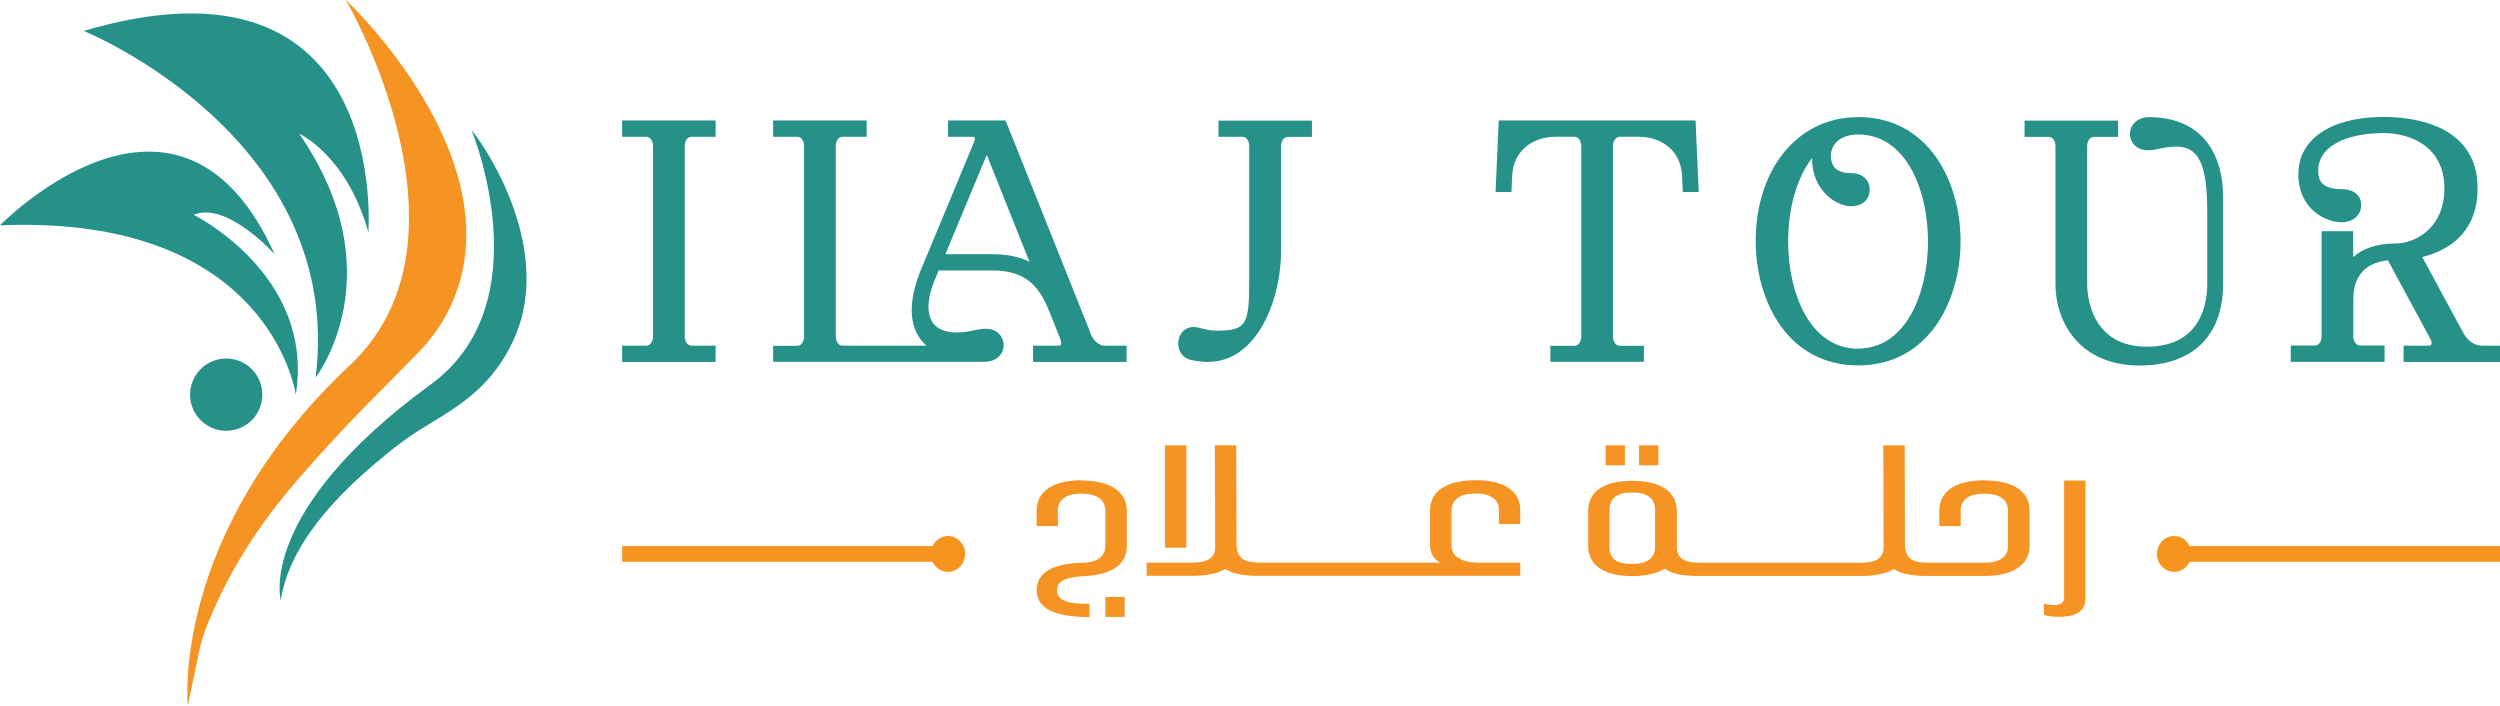
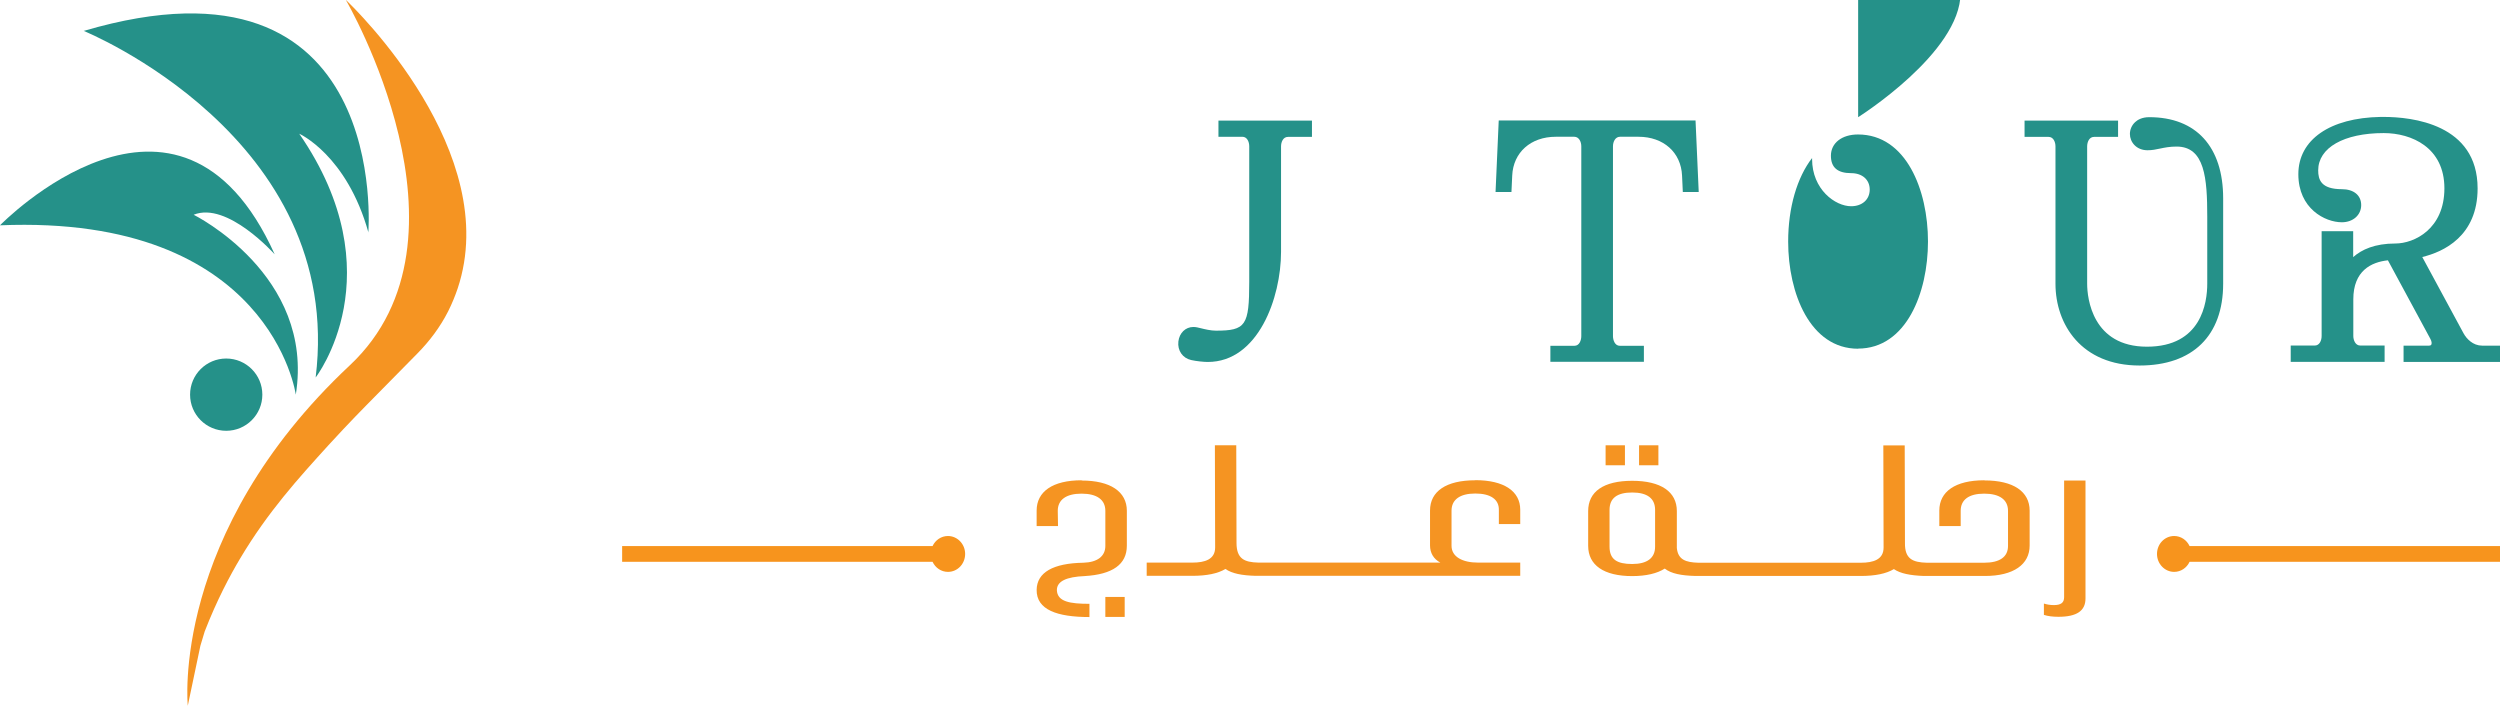
<svg xmlns="http://www.w3.org/2000/svg" id="Layer_2" data-name="Layer 2" viewBox="0 0 196.5 55.46">
  <defs>
    <style>
      .cls-1 {
        fill: #f59422;
      }

      .cls-2 {
        fill: #f7941d;
      }

      .cls-3 {
        fill: #259189;
      }
    </style>
  </defs>
  <g id="Layer_1-2" data-name="Layer 1">
    <g>
      <g>
        <path class="cls-1" d="m27.19,0c.73.69,12.36,11.99,8.78,22.68-.19.56-.43,1.16-.74,1.78-.63,1.24-1.46,2.35-2.44,3.34-1.34,1.36-2.68,2.71-4.01,4.07,0,0-1.36,1.37-2.96,3.12-2.38,2.62-4.76,5.24-6.94,8.9-.8,1.34-1.83,3.27-2.79,5.74l-.34,1.13c-.33,1.57-.66,3.14-.99,4.71,0,0-1.4-13.51,12.74-26.76,10.64-9.98-.31-28.7-.31-28.7Z" />
        <g>
          <circle class="cls-3" cx="17.78" cy="31.02" r="2.84" />
-           <path class="cls-3" d="m37.04,10.21s.08.09.21.26c1.29,1.62,6.3,9.53,3.07,16.35-1.92,4.07-4.86,5.39-7.69,7.2-1.27.81-3.14,2.37-4.25,3.38-2.63,2.4-5.7,5.81-6.31,9.78,0,0-1.93-6.9,11.67-16.88,9.01-6.42,3.31-20.1,3.31-20.1Z" />
          <path class="cls-3" d="m28.95,18.28S30.81-4.71,6.58,2.43c0,0,20.56,8.34,18.23,27.24,0,0,6.32-8.13-1.29-19.16,0,0,3.74,1.67,5.44,7.77Z" />
          <path class="cls-3" d="m0,17.71s14.05-14.44,21.59,2.28c0,0-3.73-4.19-6.37-3.11,0,0,9.53,4.71,8.03,14.14,0,0-1.97-14.19-23.25-13.31Z" />
        </g>
      </g>
      <g>
        <g>
          <g>
            <rect class="cls-1" x="86.88" y="46.92" width="1.52" height="1.57" />
            <path class="cls-1" d="m85.01,37.75c-2.27,0-3.53.89-3.53,2.38v1.22h1.68l-.02-1.2c0-.87.66-1.35,1.87-1.35s1.87.48,1.87,1.35v2.76c0,.82-.64,1.29-1.73,1.32-2.37.04-3.65.76-3.67,2.13-.02,1.57,1.61,2.14,4.15,2.14v-1.04c-1.52,0-2.53-.16-2.56-1.08,0-.7.76-1.04,2.18-1.1,2.2-.13,3.32-.92,3.32-2.39v-2.74c0-1.51-1.3-2.38-3.55-2.38Z" />
-             <rect class="cls-1" x="91.57" y="35" width="1.68" height="8.05" />
            <path class="cls-1" d="m115.95,37.75c-2.27,0-3.55.86-3.55,2.38v2.74c0,.59.28,1.07.81,1.35h-14.31c-1.09-.03-1.71-.29-1.71-1.55l-.02-7.67h-1.68l.02,8.03c0,.94-.81,1.19-1.78,1.19h-3.6v1.04h3.58c1.14,0,2.01-.18,2.61-.54.51.36,1.29.51,2.37.54h0s.24,0,.24,0h20.56v-1.04h-3.32c-1.21,0-2.08-.45-2.08-1.32v-2.76c0-.87.66-1.35,1.87-1.35s1.87.47,1.85,1.3v1.1h1.68v-1.13c0-1.44-1.26-2.32-3.53-2.32Z" />
            <rect class="cls-1" x="126.2" y="35" width="1.52" height="1.57" />
            <rect class="cls-1" x="128.83" y="35" width="1.52" height="1.57" />
            <path class="cls-1" d="m155.96,37.75c-2.27,0-3.53.89-3.53,2.38v1.22h1.68v-1.2c0-.87.64-1.35,1.85-1.35s1.87.48,1.87,1.35v2.76c0,.87-.66,1.32-1.87,1.32h-4.52c-1.09-.03-1.73-.29-1.71-1.55l-.02-7.67h-1.68l.02,8.03c0,.94-.81,1.19-1.78,1.19h-12.79c-.97-.03-1.59-.23-1.68-1.16v-2.9c0-1.52-1.26-2.38-3.51-2.38s-3.46.85-3.46,2.38v2.73c0,1.52,1.23,2.38,3.46,2.38,1.09,0,1.97-.21,2.56-.59.51.4,1.3.55,2.42.58h0s.21,0,.21,0h12.77c1.14,0,2.01-.18,2.61-.54.51.35,1.29.5,2.35.54h0s.24,0,.24,0h4.57c2.25,0,3.51-.91,3.51-2.39v-2.74c0-1.51-1.28-2.38-3.55-2.38Zm-25.87,4.91v.31c0,.89-.62,1.36-1.8,1.36s-1.78-.35-1.78-1.36v-2.9c0-.91.59-1.36,1.78-1.36s1.8.47,1.8,1.36v2.6Z" />
            <path class="cls-1" d="m162.24,37.78v9.16c0,.44-.26.62-.81.62-.28,0-.52-.04-.78-.12v.89c.31.1.69.15,1.14.15,1.45,0,2.13-.47,2.13-1.44v-9.27h-1.68Z" />
          </g>
          <g>
            <path class="cls-2" d="m196.5,42.92h-24.4c-.22-.47-.68-.79-1.21-.79-.75,0-1.35.63-1.35,1.41s.61,1.41,1.35,1.41c.53,0,.99-.32,1.21-.79h24.4v-1.24Z" />
            <path class="cls-2" d="m74.51,42.13c-.53,0-.99.32-1.21.79h-24.4v1.24h24.4c.22.47.68.79,1.21.79.75,0,1.35-.63,1.35-1.41s-.61-1.41-1.35-1.41Z" />
          </g>
        </g>
        <g>
-           <path class="cls-3" d="m48.9,10.75h1.89c.37,0,.54.39.54.75v14.92c0,.36-.17.75-.54.75h-1.89v1.28h7.35v-1.28h-1.89c-.37,0-.54-.39-.54-.75v-14.92c0-.36.17-.75.54-.75h1.89v-1.28h-7.35v1.28Z" />
-           <path class="cls-3" d="m85.74,26.24l-6.7-16.77h-2.39s-2.13,0-2.13,0v1.28h1.86c.16,0,.22.04.23.05.02.02.04.15-.06.39l-4.11,9.88c-.87,2.08-1.01,3.77-.43,5.02.19.41.46.77.81,1.08h-6.59c-.37,0-.54-.39-.54-.75v-14.92c0-.36.17-.75.54-.75h1.89v-1.28h-7.35v1.28h1.89c.37,0,.54.39.54.75v14.92c0,.31-.14.76-.54.76h-1.89v1.26h16.6c.57,0,.92-.21,1.11-.39.26-.24.41-.58.41-.93,0-.62-.49-1.28-1.39-1.28-.35,0-.65.06-.97.13-.38.08-.77.16-1.31.16-.92,0-1.57-.27-1.92-.79-.48-.71-.42-1.91.15-3.29l.33-.79h3.98c.08,0,.17,0,.26,0,2.92,0,3.81,1.6,4.52,3.38l.78,1.95c.11.28.1.48.05.54-.02.04-.11.04-.15.04h-2.02v1.28h7.35v-1.28h-1.76c-.39,0-.86-.4-1.06-.92Zm-7.68-6.26h-3.75l3.25-7.81,3.36,8.41c-.79-.4-1.73-.59-2.86-.6Z" />
          <path class="cls-3" d="m95.76,10.75h1.89c.37,0,.54.39.54.75v10.65c0,3.44-.27,3.84-2.62,3.84-.4,0-.86-.11-1.22-.2-.09-.02-.18-.04-.26-.06-.1-.02-.2-.03-.29-.03-.62,0-1.1.47-1.18,1.14-.08.71.33,1.31,1.01,1.46.4.09.99.15,1.3.15,3.97,0,5.76-5.06,5.76-8.65v-8.29c0-.36.17-.75.54-.75h1.89v-1.28h-7.35s0,1.28,0,1.28Z" />
          <path class="cls-3" d="m131.88,9.47c-.06,0-.11,0-.17,0-.06,0-.13,0-.18,0h-11.99c-.07,0-.13,0-.19,0s-.12,0-.16,0h-1.39l-.25,5.62h1.25l.06-1.29c.08-1.82,1.46-3.05,3.42-3.05h1.46c.36,0,.55.38.55.75v14.92c0,.31-.14.76-.54.76h-1.89v1.26h7.35v-1.26h-1.89c-.4,0-.54-.46-.54-.76v-14.92c0-.37.19-.75.55-.75h1.46c1.96,0,3.34,1.23,3.42,3.05l.06,1.29h1.25l-.25-5.62h-1.38Z" />
-           <path class="cls-3" d="m146.05,9.21c-.09,0-.17,0-.25,0-4.59.13-7.8,4.14-7.8,9.75,0,4.7,2.52,9.76,8.05,9.76s8.05-5.06,8.05-9.76-2.52-9.76-8.05-9.76Zm0,18.2c-3.78,0-5.5-4.36-5.5-8.42,0-2.68.7-5.04,1.88-6.57,0,.02,0,.05,0,.08,0,2.39,1.82,3.71,3.07,3.71.87,0,1.46-.53,1.46-1.31s-.59-1.29-1.46-1.29c-1.07,0-1.59-.45-1.59-1.37,0-1,.86-1.67,2.13-1.67,3.78,0,5.5,4.36,5.5,8.41s-1.72,8.42-5.5,8.42Z" />
+           <path class="cls-3" d="m146.05,9.21s8.05-5.06,8.05-9.76-2.52-9.76-8.05-9.76Zm0,18.2c-3.78,0-5.5-4.36-5.5-8.42,0-2.68.7-5.04,1.88-6.57,0,.02,0,.05,0,.08,0,2.39,1.82,3.71,3.07,3.71.87,0,1.46-.53,1.46-1.31s-.59-1.29-1.46-1.29c-1.07,0-1.59-.45-1.59-1.37,0-1,.86-1.67,2.13-1.67,3.78,0,5.5,4.36,5.5,8.41s-1.72,8.42-5.5,8.42Z" />
          <path class="cls-3" d="m168.93,9.21c-.57,0-.92.21-1.11.39-.26.24-.41.58-.41.93,0,.62.49,1.28,1.39,1.28.35,0,.65-.06.97-.13.38-.08.77-.16,1.31-.16,2.22,0,2.41,2.5,2.41,5.51v5.27c0,1.49-.46,4.95-4.74,4.95s-4.7-3.79-4.7-4.95v-10.79c0-.36.17-.75.54-.75h1.89v-1.28h-7.35v1.28h1.89c.37,0,.54.39.54.75v10.79c0,3.2,2.04,6.43,6.61,6.43,4.17,0,6.57-2.34,6.57-6.43v-6.71c0-4.05-2.12-6.38-5.81-6.38Z" />
          <path class="cls-3" d="m195.05,27.16c-.66,0-1.18-.52-1.42-.97l-3.24-5.99c1.67-.4,4.35-1.64,4.35-5.39,0-5.07-5.17-5.62-7.39-5.62-.09,0-.17,0-.24,0-3.98.07-6.46,1.79-6.46,4.5s2.1,3.78,3.42,3.78c.88,0,1.52-.57,1.52-1.35s-.6-1.25-1.52-1.25c-1.64,0-1.86-.75-1.86-1.48,0-1.78,2.02-2.93,5.15-2.93,2.2,0,4.77,1.14,4.77,4.34s-2.37,4.34-3.86,4.34c-1.6,0-2.64.47-3.31,1.07v-2.04h-2.48v8.24c0,.36-.17.75-.54.75h-1.89v1.28h7.38v-1.28h-1.91c-.4,0-.55-.45-.55-.75v-2.88c0-2.26,1.42-2.93,2.72-3.07l3.34,6.18c.12.22.11.38.07.45-.04.07-.14.08-.21.08h-1.97v1.28h7.6v-1.28h-1.44Z" />
        </g>
      </g>
    </g>
  </g>
</svg>